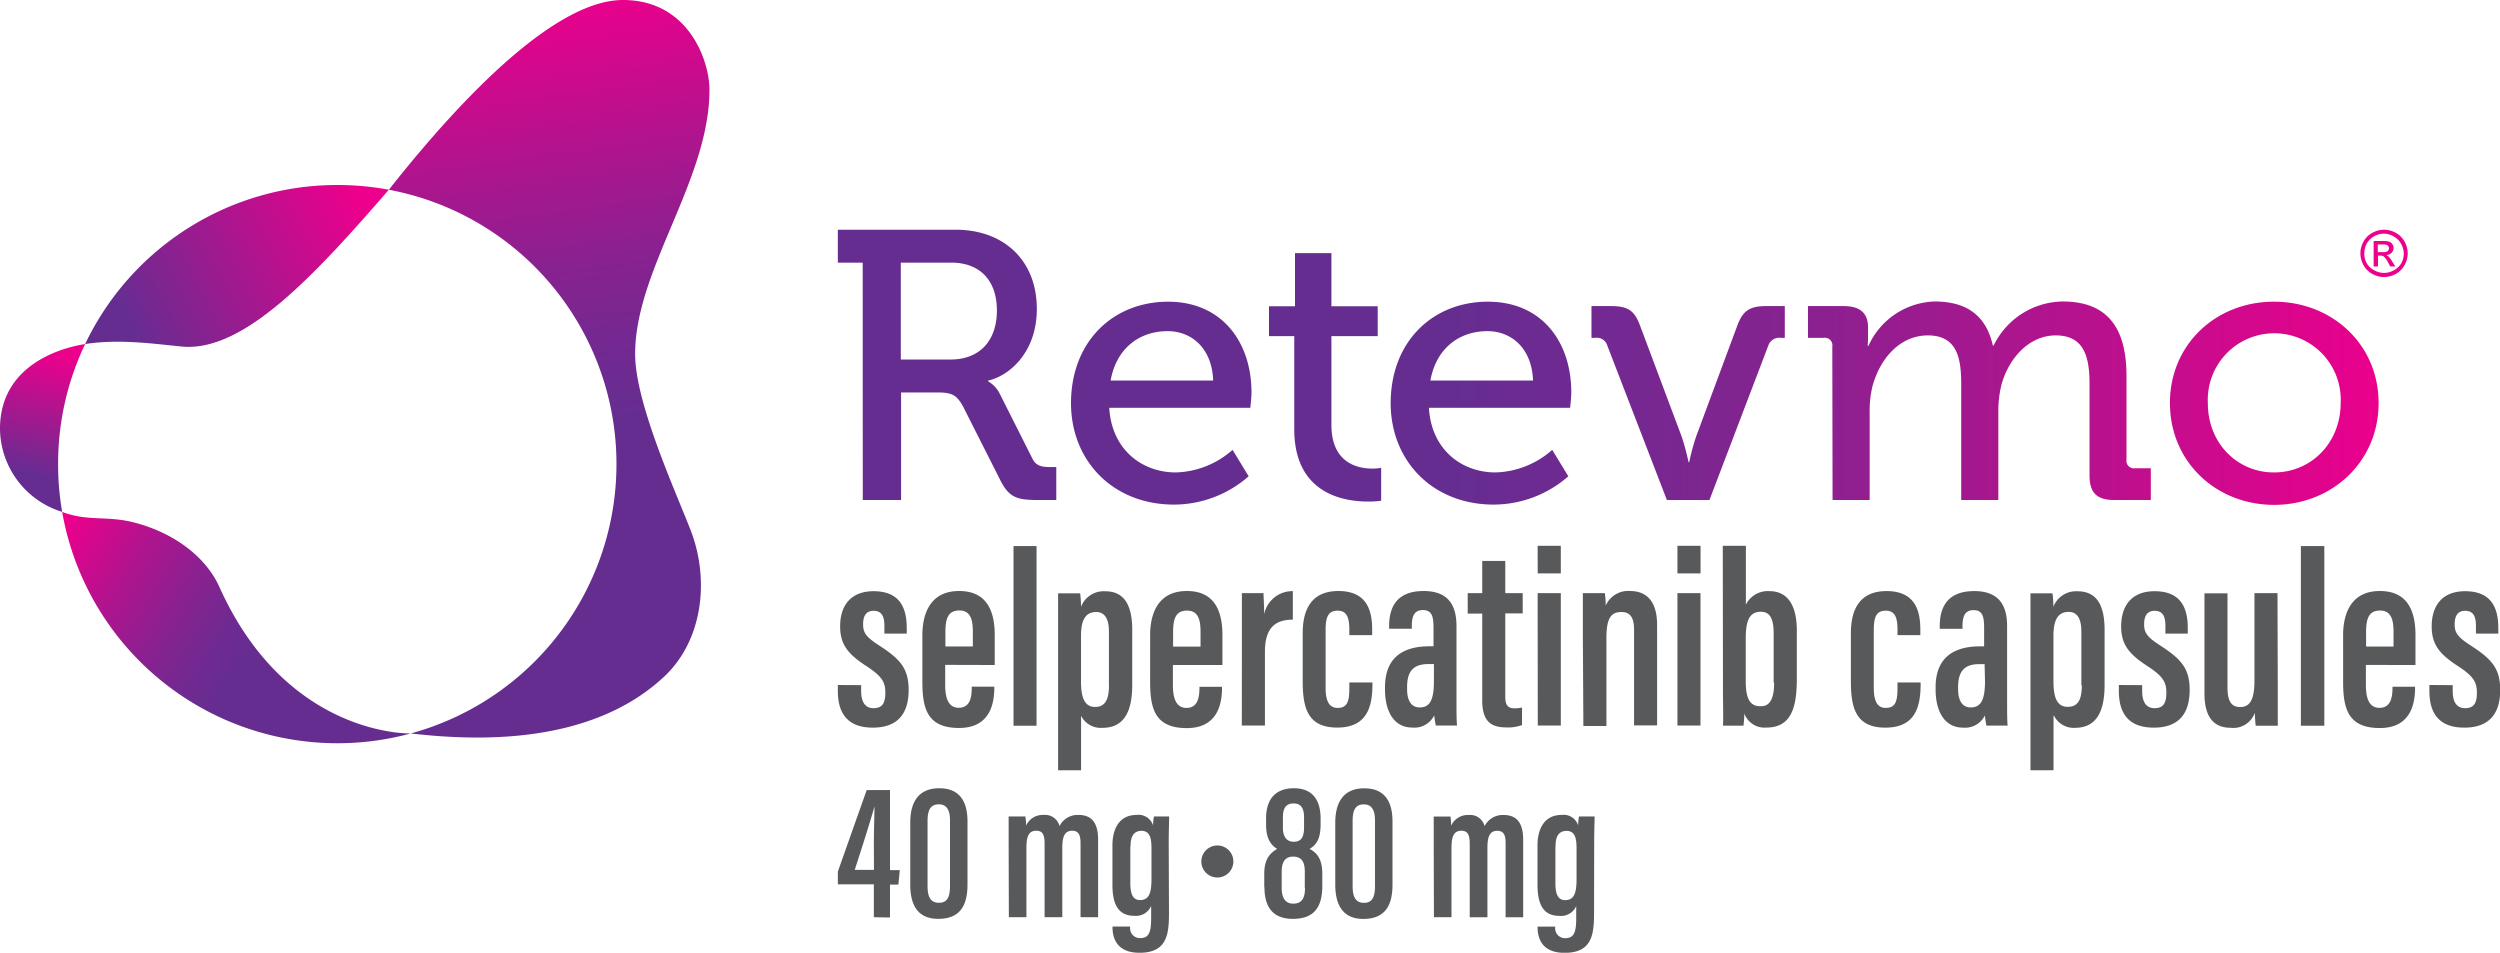
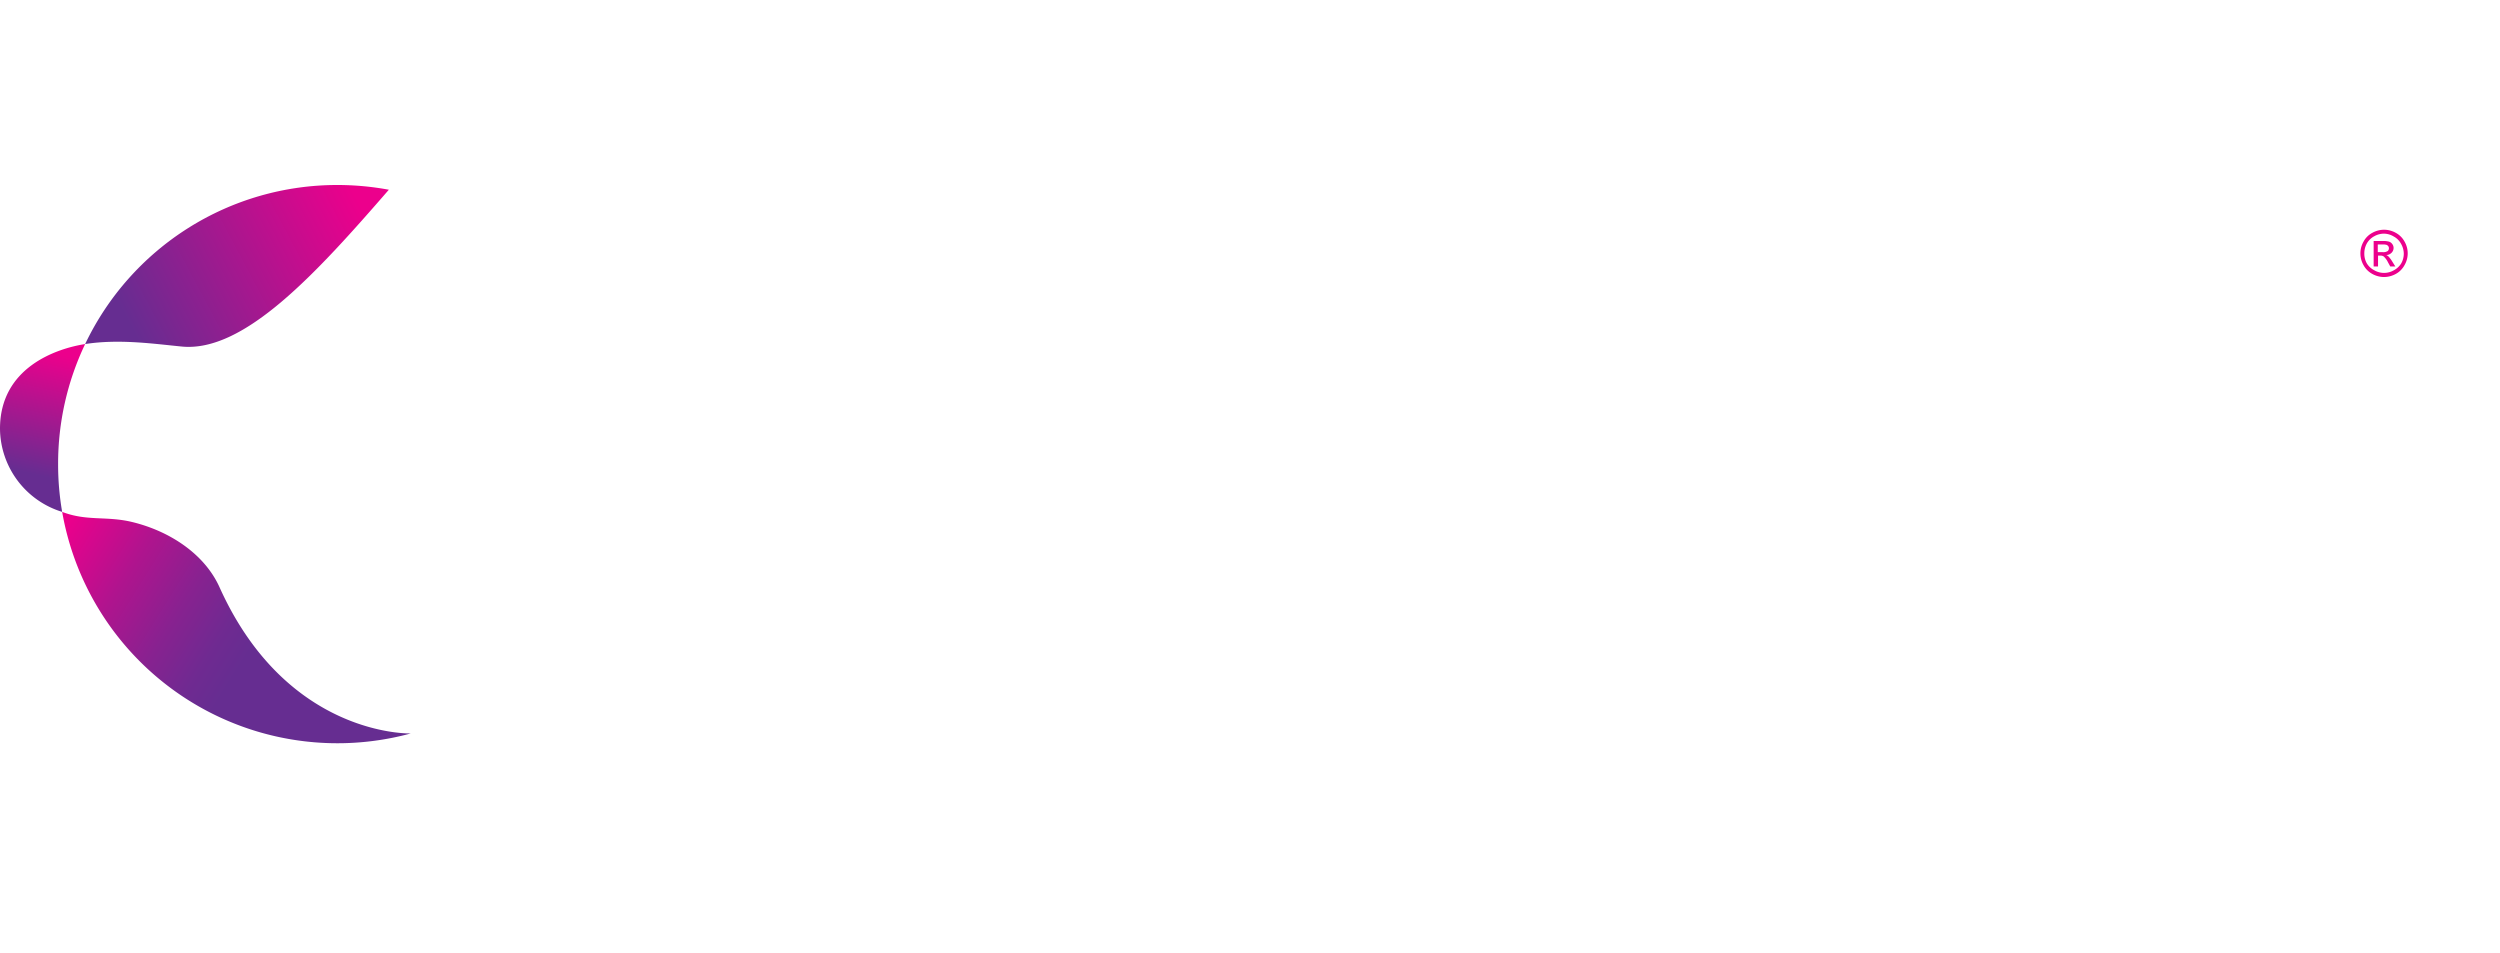
<svg xmlns="http://www.w3.org/2000/svg" xmlns:xlink="http://www.w3.org/1999/xlink" id="Layer_1" data-name="Layer 1" viewBox="0 0 370 141">
  <defs>
    <style>.cls-1{fill:#58595b;}.cls-2{fill:url(#linear-gradient);}.cls-3{fill:url(#linear-gradient-2);}.cls-4{fill:url(#linear-gradient-3);}.cls-5{fill:url(#linear-gradient-4);}.cls-6{fill:url(#linear-gradient-5);}.cls-7{fill:#ec008c;}</style>
    <linearGradient id="linear-gradient" x1="164" y1="94.34" x2="392" y2="94.34" gradientUnits="userSpaceOnUse">
      <stop offset="0.4" stop-color="#662d91" />
      <stop offset="0.48" stop-color="#6f2a91" />
      <stop offset="0.62" stop-color="#872290" />
      <stop offset="0.78" stop-color="#af148e" />
      <stop offset="0.98" stop-color="#e5028c" />
      <stop offset="1" stop-color="#ec008c" />
    </linearGradient>
    <linearGradient id="linear-gradient-2" x1="93.08" y1="69.95" x2="55.43" y2="89.97" gradientUnits="userSpaceOnUse">
      <stop offset="0" stop-color="#ec008c" />
      <stop offset="0.9" stop-color="#662d91" />
    </linearGradient>
    <linearGradient id="linear-gradient-3" x1="129" y1="143.92" x2="114.59" y2="41.39" xlink:href="#linear-gradient" />
    <linearGradient id="linear-gradient-4" x1="44.32" y1="110.05" x2="48.4" y2="92.39" gradientUnits="userSpaceOnUse">
      <stop offset="0" stop-color="#662d91" />
      <stop offset="1" stop-color="#ec008c" />
    </linearGradient>
    <linearGradient id="linear-gradient-5" x1="88.23" y1="145.07" x2="48.07" y2="119.97" gradientUnits="userSpaceOnUse">
      <stop offset="0.3" stop-color="#662d91" />
      <stop offset="0.4" stop-color="#6f2a91" />
      <stop offset="0.55" stop-color="#872290" />
      <stop offset="0.75" stop-color="#af148e" />
      <stop offset="0.97" stop-color="#e5028c" />
      <stop offset="1" stop-color="#ec008c" />
    </linearGradient>
  </defs>
  <title>1A_RETEVMO_Rball_Logo_H_dos-RGB</title>
-   <path class="cls-1" d="M169.33,175.75v-4.87H164V169l4.27-12.07h3.45v11.85h1.45l-.21,2.14h-1.24v4.87Zm0-10.86c0-1.85.07-3.72.1-5.55h0c-.91,3.16-1.91,6.25-2.93,9.4h2.85Zm13.86-3.31v9.31c0,3-1,5.1-4.33,5.1-3.05,0-4.14-2.06-4.14-5.07v-9.17c0-3.39,1.51-5.09,4.29-5.09S183.19,158.32,183.19,161.58Zm-5.91-.11v9.71c0,1.61.49,2.43,1.68,2.43s1.64-.76,1.64-2.51v-9.68c0-1.61-.55-2.38-1.65-2.38S177.28,159.71,177.28,161.47Zm12,3.68c0-2.86,0-3.62,0-4.31h2.48a9.4,9.4,0,0,1,.1,1.35,2.69,2.69,0,0,1,2.59-1.58,2.21,2.21,0,0,1,2.36,1.65,3,3,0,0,1,2.82-1.65c1.55,0,2.89.74,2.89,3.64v11.5h-2.6v-11c0-1.1-.26-1.8-1.23-1.8-1.19,0-1.47,1-1.47,2.52v10.28H194.6V164.84c0-1.46-.4-1.89-1.24-1.89-1.19,0-1.45,1-1.45,2.55v10.25h-2.6Zm23.73,10c0,3.19-.33,5.86-4.36,5.86-3.37,0-4-2.17-4-3.81v-.07h2.61v.08a1.46,1.46,0,0,0,1.49,1.63c1.36,0,1.62-1,1.62-3v-1.75a2.45,2.45,0,0,1-2.49,1.45c-2.53,0-3.24-1.93-3.24-4.63V165.1c0-2.28.92-4.49,3.56-4.49a2.25,2.25,0,0,1,2.45,1.54,8.62,8.62,0,0,1,.13-1.31h2.25c0,.88-.06,2.16-.06,3.81Zm-5.72-9.89v5.43c0,1.69.41,2.52,1.44,2.52,1.45,0,1.69-1.29,1.69-3.19v-4.38c0-1.46-.15-2.68-1.52-2.68C207.85,163,207.32,163.7,207.32,165.25Zm19.82,6.07v-2c0-2.37,1-3.13,1.9-3.69-1-.65-1.63-1.6-1.63-3.61v-.9c0-3,1.52-4.47,4.13-4.47,2.28,0,3.94,1.23,3.94,4.51V162c0,2.34-.76,3.12-1.64,3.64,1.13.56,1.89,1.54,1.89,3.7v1.8c0,3.49-1.55,4.85-4.35,4.85C229,176,227.14,174.89,227.14,171.32Zm6,.13V169c0-1.61-.61-2.22-1.73-2.22s-1.69.7-1.69,2.24v2.4c0,1.38.49,2.32,1.7,2.32S233.14,173,233.14,171.45ZM229.87,161v1.52c0,1.27.54,2.06,1.59,2.06S233,164,233,162.46V161c0-1.18-.31-2.09-1.56-2.09S229.87,159.8,229.87,161Zm16.22.59v9.31c0,3-1,5.1-4.33,5.1-3,0-4.14-2.06-4.14-5.07v-9.17c0-3.39,1.52-5.09,4.29-5.09S246.09,158.32,246.09,161.58Zm-5.9-.11v9.71c0,1.61.49,2.43,1.67,2.43s1.64-.76,1.64-2.51v-9.68c0-1.61-.54-2.38-1.65-2.38S240.19,159.71,240.19,161.47Zm12,3.68c0-2.86,0-3.62,0-4.31h2.48a9.4,9.4,0,0,1,.1,1.35,2.7,2.7,0,0,1,2.6-1.58,2.2,2.2,0,0,1,2.35,1.65,3,3,0,0,1,2.82-1.65c1.56,0,2.89.74,2.89,3.64v11.5h-2.6v-11c0-1.1-.25-1.8-1.23-1.8-1.19,0-1.46,1-1.46,2.52v10.28h-2.62V164.84c0-1.46-.41-1.89-1.25-1.89-1.18,0-1.45,1-1.45,2.55v10.25h-2.6Zm23.73,10c0,3.19-.33,5.86-4.36,5.86-3.37,0-4-2.17-4-3.81v-.07h2.61v.08a1.46,1.46,0,0,0,1.49,1.63c1.36,0,1.62-1,1.62-3v-1.75a2.44,2.44,0,0,1-2.48,1.45c-2.54,0-3.25-1.93-3.25-4.63V165.1c0-2.28.92-4.49,3.56-4.49a2.24,2.24,0,0,1,2.45,1.54,8.62,8.62,0,0,1,.13-1.31H276c0,.88-.06,2.16-.06,3.81Zm-5.72-9.89v5.43c0,1.69.41,2.52,1.45,2.52,1.44,0,1.68-1.29,1.68-3.19v-4.38c0-1.46-.15-2.68-1.51-2.68C270.75,163,270.22,163.7,270.22,165.25ZM217.8,167.5a2.37,2.37,0,1,1,2.36,2.37A2.36,2.36,0,0,1,217.8,167.5Zm-50.35-26.1v.88c0,1.5.52,2.53,1.83,2.53s1.75-.76,1.75-2.28-.44-2.41-2.76-3.92c-2.66-1.73-3.93-3.13-3.93-5.9,0-3.14,1.62-5.21,4.95-5.21,3.61,0,4.91,2.11,4.91,5.44v.83h-3.31v-1.16c0-1.49-.47-2.21-1.6-2.21s-1.55.79-1.55,2,.41,1.85,2.27,3.06c3.2,2.06,4.47,3.44,4.47,6.65,0,3.67-1.76,5.58-5.31,5.58-4.17,0-5.17-2.67-5.17-5.43v-.88Zm12.44-3v3c0,1.7.37,3.35,2,3.35s1.93-1.44,1.93-3v-.12h3.34v.11c0,2.14-.48,6-5.22,6s-5.43-2.92-5.43-6.89V134c0-2.8.93-6.53,5.44-6.53,4,0,5.27,2.81,5.27,6.52v4.43Zm4.09-2.72v-2.19c0-1.82-.37-3.14-2-3.14s-2.06,1.16-2.06,3.15v2.18ZM190,147.41V120.82h3.41v26.59Zm10-1.47V154H196.6V133.44c0-2.66,0-4.43,0-5.63h3.26a15,15,0,0,1,.13,2,3.59,3.59,0,0,1,3.58-2.3c2.71,0,4,1.88,4,5.72v8.15c0,4.45-1.57,6.34-4.4,6.34A3.26,3.26,0,0,1,200,145.94Zm4.12-4.52v-7.95c0-2-.69-2.89-1.88-2.89-1.59,0-2.25,1.18-2.25,3.56v6.64c0,2.11.35,3.85,2.09,3.85C203.62,144.63,204.13,143.43,204.13,141.42Zm9.47-3v3c0,1.7.37,3.35,2,3.35s1.93-1.44,1.93-3v-.12h3.34v.11c0,2.14-.48,6-5.22,6s-5.42-2.92-5.42-6.89V134c0-2.8.92-6.53,5.43-6.53,4,0,5.27,2.81,5.27,6.52v4.43Zm4.09-2.72v-2.19c0-1.82-.36-3.14-2-3.14s-2.06,1.16-2.06,3.15v2.18Zm6.12-1.27c0-3.21,0-4.76,0-6.65H227c0,.43.1,2,.1,3.12a4.25,4.25,0,0,1,4.24-3.41v4.22c-2.31,0-4.13.92-4.13,4.74v10.93h-3.42ZM243.12,141v.27c0,3.47-.88,6.41-5.22,6.41s-5.1-2.86-5.1-6.88v-7.1c0-3.25,1.12-6.23,5.28-6.23,4.47,0,5,3.25,5,5.76V134h-3.38v-.77c0-1.62-.26-2.85-1.72-2.85s-1.79,1-1.79,2.93v8.46c0,1.53.29,3,1.77,3s1.74-1,1.74-3V141Zm12.44,2.62c0,1.28,0,3.08.08,3.76H252.5c-.09-.41-.21-1.2-.24-1.5a3.26,3.26,0,0,1-3.22,1.8c-2.9,0-4.06-2.64-4.06-5.62v-.34c0-4.67,3-6.07,6.56-6.07h.62v-2.76c0-1.63-.23-2.6-1.57-2.6s-1.64,1-1.64,2.36v.4h-3.36v-.35c0-2.8,1.08-5.23,5.12-5.23,3.63,0,4.85,2.11,4.85,5.16Zm-3.34-5.34h-.77c-2,0-3.2.78-3.2,3.39V142c0,1.54.52,2.7,1.87,2.7,1.51,0,2.1-1.13,2.1-3.89Zm5-10.5h2.15v-4.76h3.41v4.76h2.58v3h-2.58v12.25c0,1,.14,1.8,1.35,1.8a4.66,4.66,0,0,0,1.13-.12v2.6a6,6,0,0,1-2.27.35c-2.22,0-3.62-.79-3.62-4V130.81h-2.15Zm10.35,0H271v19.6h-3.41Zm0-7H271v4.08h-3.42Zm6.69,13c0-4,0-5.09,0-6h3.26a14.83,14.83,0,0,1,.13,1.85,3.61,3.61,0,0,1,3.6-2.16c2.29,0,4,1.35,4,5v14.89h-3.41V133.17c0-1.82-.62-2.59-1.84-2.59-1.5,0-2.25.77-2.25,3.87v13h-3.41Zm14-6h3.41v19.6h-3.41Zm0-7h3.42v4.08h-3.42Zm6.71,0h3.42v8.71a3.61,3.61,0,0,1,3.48-2c2.87,0,4.06,2.35,4.06,5.82v7.11c0,4.28-.8,7.26-4.52,7.26a3.18,3.18,0,0,1-3.25-2.08,14.24,14.24,0,0,1-.13,1.8H295c.07-1.24,0-3,0-5.11Zm7.53,20.23v-7.19c0-2-.39-3.28-1.9-3.28-1.84,0-2.23,1.62-2.23,4v6.3c0,2.51.61,3.68,2.12,3.68C301.87,144.61,302.57,143.51,302.57,141.05Zm21.75,0v.27c0,3.47-.88,6.41-5.22,6.41s-5.1-2.86-5.1-6.88v-7.1c0-3.25,1.12-6.23,5.28-6.23,4.47,0,5,3.25,5,5.76V134h-3.38v-.77c0-1.62-.26-2.85-1.72-2.85s-1.79,1-1.79,2.93v8.46c0,1.53.28,3,1.76,3s1.75-1,1.75-3V141Zm12.8,2.62c0,1.28,0,3.08.08,3.76h-3.14c-.09-.41-.2-1.2-.23-1.5a3.26,3.26,0,0,1-3.22,1.8c-2.9,0-4.07-2.64-4.07-5.62v-.34c0-4.67,3-6.07,6.57-6.07h.61v-2.76c0-1.63-.23-2.6-1.56-2.6s-1.64,1-1.64,2.36v.4h-3.37v-.35c0-2.8,1.09-5.23,5.12-5.23,3.64,0,4.85,2.11,4.85,5.16Zm-3.33-5.34H333c-2,0-3.2.78-3.2,3.39V142c0,1.54.52,2.7,1.87,2.7,1.51,0,2.11-1.13,2.11-3.89Zm10.2,7.63V154h-3.41V133.44c0-2.66,0-4.43,0-5.63h3.26a15,15,0,0,1,.13,2,3.59,3.59,0,0,1,3.58-2.3c2.72,0,4,1.88,4,5.72v8.15c0,4.45-1.56,6.34-4.4,6.34A3.26,3.26,0,0,1,344,145.94Zm4.12-4.52v-7.95c0-2-.69-2.89-1.87-2.89-1.6,0-2.26,1.18-2.26,3.56v6.64c0,2.11.35,3.85,2.09,3.85C347.61,144.63,348.11,143.43,348.11,141.42Zm9,0v.88c0,1.5.52,2.53,1.83,2.53s1.75-.76,1.75-2.28-.44-2.41-2.76-3.92c-2.66-1.73-3.93-3.13-3.93-5.9,0-3.14,1.62-5.21,4.95-5.21,3.61,0,4.91,2.11,4.91,5.44v.83h-3.31v-1.16c0-1.49-.47-2.21-1.6-2.21s-1.55.79-1.55,2,.41,1.85,2.27,3.06c3.2,2.06,4.47,3.44,4.47,6.65,0,3.67-1.76,5.58-5.31,5.58-4.18,0-5.17-2.67-5.17-5.43v-.88Zm20.07.46c0,2.74,0,4.56,0,5.55h-3.26a16.93,16.93,0,0,1-.13-1.93,3.37,3.37,0,0,1-3.6,2.23c-1.74,0-3.86-.77-3.86-5.06V127.81h3.41v13.95c0,2,.57,2.88,1.86,2.88s2.13-.81,2.13-3.86v-13h3.41Zm3.42,5.55V120.82H384v26.59Zm9.62-9v3c0,1.7.37,3.35,2,3.35s1.94-1.44,1.94-3v-.12h3.34v.11c0,2.14-.48,6-5.22,6s-5.43-2.92-5.43-6.89V134c0-2.8.93-6.53,5.44-6.53,4,0,5.27,2.81,5.27,6.52v4.43Zm4.09-2.72v-2.19c0-1.82-.37-3.14-2-3.14s-2.06,1.16-2.06,3.15v2.18ZM403,141.4v.88c0,1.5.51,2.53,1.83,2.53s1.75-.76,1.75-2.28-.45-2.41-2.76-3.92c-2.67-1.73-3.93-3.13-3.93-5.9,0-3.14,1.62-5.21,4.94-5.21,3.61,0,4.92,2.11,4.92,5.44v.83h-3.31v-1.16c0-1.49-.47-2.21-1.6-2.21s-1.55.79-1.55,2,.41,1.85,2.26,3.06c3.21,2.06,4.48,3.44,4.48,6.65,0,3.67-1.77,5.58-5.32,5.58-4.17,0-5.16-2.67-5.16-5.43v-.88Z" transform="translate(-40 -40)" />
-   <path class="cls-2" d="M167.68,78.87H164V74h17.45c7,0,12,4.42,12,11.73,0,6.68-4.37,10-7.2,10.59v.12a4.37,4.37,0,0,1,1.7,1.81l4.82,9.57c.56,1.19,1.47,1.31,2.83,1.31h.73V114h-2.77c-3.12,0-4.25-.4-5.55-3l-5.44-10.77c-1-1.87-1.76-2.15-4-2.15h-5.21V114h-5.67Zm13,14.34c4.31,0,6.86-2.78,6.86-7.26s-2.55-7.08-6.74-7.08h-7.48V93.21Zm32.19-8.56c8,0,12.35,6,12.35,13.43,0,.74-.17,2.27-.17,2.27H204.17c.34,6.11,4.76,9.57,9.86,9.57a13.2,13.2,0,0,0,8.39-3.34l2.38,3.91a16.79,16.79,0,0,1-11.05,4.19c-9.07,0-15.24-6.52-15.24-15C198.51,90.54,204.74,84.65,212.9,84.65Zm6.68,11.67c-.17-4.76-3.17-7.31-6.74-7.31-4.19,0-7.59,2.55-8.44,7.31Zm12-6.57h-3.74V85.33h3.85V77.46h5.39v7.87h6.85v4.42h-6.85v13.14c0,5.73,4,6.46,6.06,6.46a6.79,6.79,0,0,0,1.3-.11v4.87a13.08,13.08,0,0,1-1.92.12c-3.63,0-10.94-1.14-10.94-10.71Zm28.65-5.1c8.05,0,12.35,6,12.35,13.43,0,.74-.17,2.27-.17,2.27H251.48c.34,6.11,4.76,9.57,9.86,9.57a13.2,13.2,0,0,0,8.39-3.34l2.38,3.91a16.79,16.79,0,0,1-11.05,4.19c-9.07,0-15.24-6.52-15.24-15C245.82,90.54,252.05,84.65,260.21,84.65Zm6.69,11.67c-.17-4.76-3.18-7.31-6.75-7.31-4.19,0-7.59,2.55-8.44,7.31Zm11-5.15A1.62,1.62,0,0,0,276.1,90h-.56v-4.7h2.83c2.55,0,3.51.62,4.36,2.89l6.18,16.49a36,36,0,0,1,1,3.74H290a33.44,33.44,0,0,1,1-3.74l6.12-16.49c.85-2.27,1.87-2.89,4.36-2.89h2.67V90h-.57a1.72,1.72,0,0,0-1.87,1.14L293,114H286.7Zm33.29.11A1.11,1.11,0,0,0,309.9,90h-2.32v-4.7h5.27c2.49,0,3.62,1.08,3.62,3.17v1.08c0,.91-.05,1.64-.05,1.64h.11a11.12,11.12,0,0,1,9.8-6.57c4.88,0,7.65,2.21,8.61,6.52h.12a11.53,11.53,0,0,1,10.2-6.52c6.46,0,9.46,3.68,9.46,11v12.41A1.11,1.11,0,0,0,356,109.3h2.32V114h-5.44c-2.55,0-3.63-1.08-3.63-3.63V96.83c0-4-.79-7.19-5-7.19-4,0-7,3.45-8.05,7.36a16.67,16.67,0,0,0-.45,3.91V114h-5.49V96.83c0-3.74-.57-7.19-4.93-7.19-4.2,0-7.14,3.51-8.22,7.59a15.44,15.44,0,0,0-.4,3.68V114h-5.49Zm65.38-6.63c8.56,0,15.47,6.29,15.47,15s-6.91,15.07-15.47,15.07-15.41-6.35-15.41-15.07S368,84.65,376.53,84.65Zm0,25.27c5.44,0,9.86-4.31,9.86-10.31a9.84,9.84,0,1,0-19.66,0C366.73,105.61,371.15,109.92,376.53,109.92Z" transform="translate(-40 -40)" />
  <path class="cls-3" d="M97.55,68.08c-10.71,12.34-21.4,24.1-30.63,23.21-4.05-.39-9.26-1.16-14.32-.37A41.31,41.31,0,0,1,89.91,67.38,41.83,41.83,0,0,1,97.55,68.08Z" transform="translate(-40 -40)" />
-   <path class="cls-4" d="M142.19,118.41c2.9,7.44,1.78,16.36-3.82,21.66-11,10.38-28.24,9.56-37.57,8.48a41.32,41.32,0,0,0-3.25-80.47C109.06,53.5,122.52,40,132.2,40S145,48.94,145,53.3c0,13.35-11,26.58-11,39.09C134,99.59,139.85,112.39,142.19,118.41Z" transform="translate(-40 -40)" />
  <path class="cls-5" d="M48.6,108.69a41.22,41.22,0,0,0,.6,7.07A13,13,0,0,1,40,103.45c0-9,8.23-11.84,12.6-12.53A41.12,41.12,0,0,0,48.6,108.69Z" transform="translate(-40 -40)" />
  <path class="cls-6" d="M100.8,148.55a41.36,41.36,0,0,1-51.6-32.79c3.66,1.41,6.52.58,10.32,1.49,5.55,1.33,10.78,4.73,13,9.73C82.54,149.14,100.8,148.55,100.8,148.55Z" transform="translate(-40 -40)" />
  <path class="cls-7" d="M392.84,74a3.59,3.59,0,0,1,1.72.45,3.22,3.22,0,0,1,1.31,1.3,3.47,3.47,0,0,1,0,3.49,3.23,3.23,0,0,1-1.29,1.3,3.65,3.65,0,0,1-1.74.46,3.59,3.59,0,0,1-1.74-.46,3.25,3.25,0,0,1-1.3-1.3,3.54,3.54,0,0,1-.46-1.74,3.46,3.46,0,0,1,.47-1.75,3.16,3.16,0,0,1,1.31-1.3A3.59,3.59,0,0,1,392.84,74Zm0,.58a2.93,2.93,0,0,0-1.44.38A2.7,2.7,0,0,0,390.31,76a3,3,0,0,0-.39,1.46A2.91,2.91,0,0,0,390.3,79,2.76,2.76,0,0,0,391.39,80a2.89,2.89,0,0,0,2.9,0A2.8,2.8,0,0,0,395.37,79a2.92,2.92,0,0,0,.39-1.45,3,3,0,0,0-.4-1.46A2.64,2.64,0,0,0,394.27,75,2.89,2.89,0,0,0,392.84,74.58Zm-1.54,4.86V75.67h1.3a3.2,3.2,0,0,1,1,.1.94.94,0,0,1,.47.37.93.93,0,0,1,.18.55,1,1,0,0,1-.3.72,1.15,1.15,0,0,1-.78.34,1.1,1.1,0,0,1,.32.2,4.49,4.49,0,0,1,.56.75l.46.74h-.75l-.33-.6a2.83,2.83,0,0,0-.64-.88.81.81,0,0,0-.48-.13h-.36v1.61Zm.61-2.12h.74a1.23,1.23,0,0,0,.72-.16.52.52,0,0,0,.19-.42.53.53,0,0,0-.09-.3.59.59,0,0,0-.26-.2,2,2,0,0,0-.61-.06h-.69Z" transform="translate(-40 -40)" />
</svg>